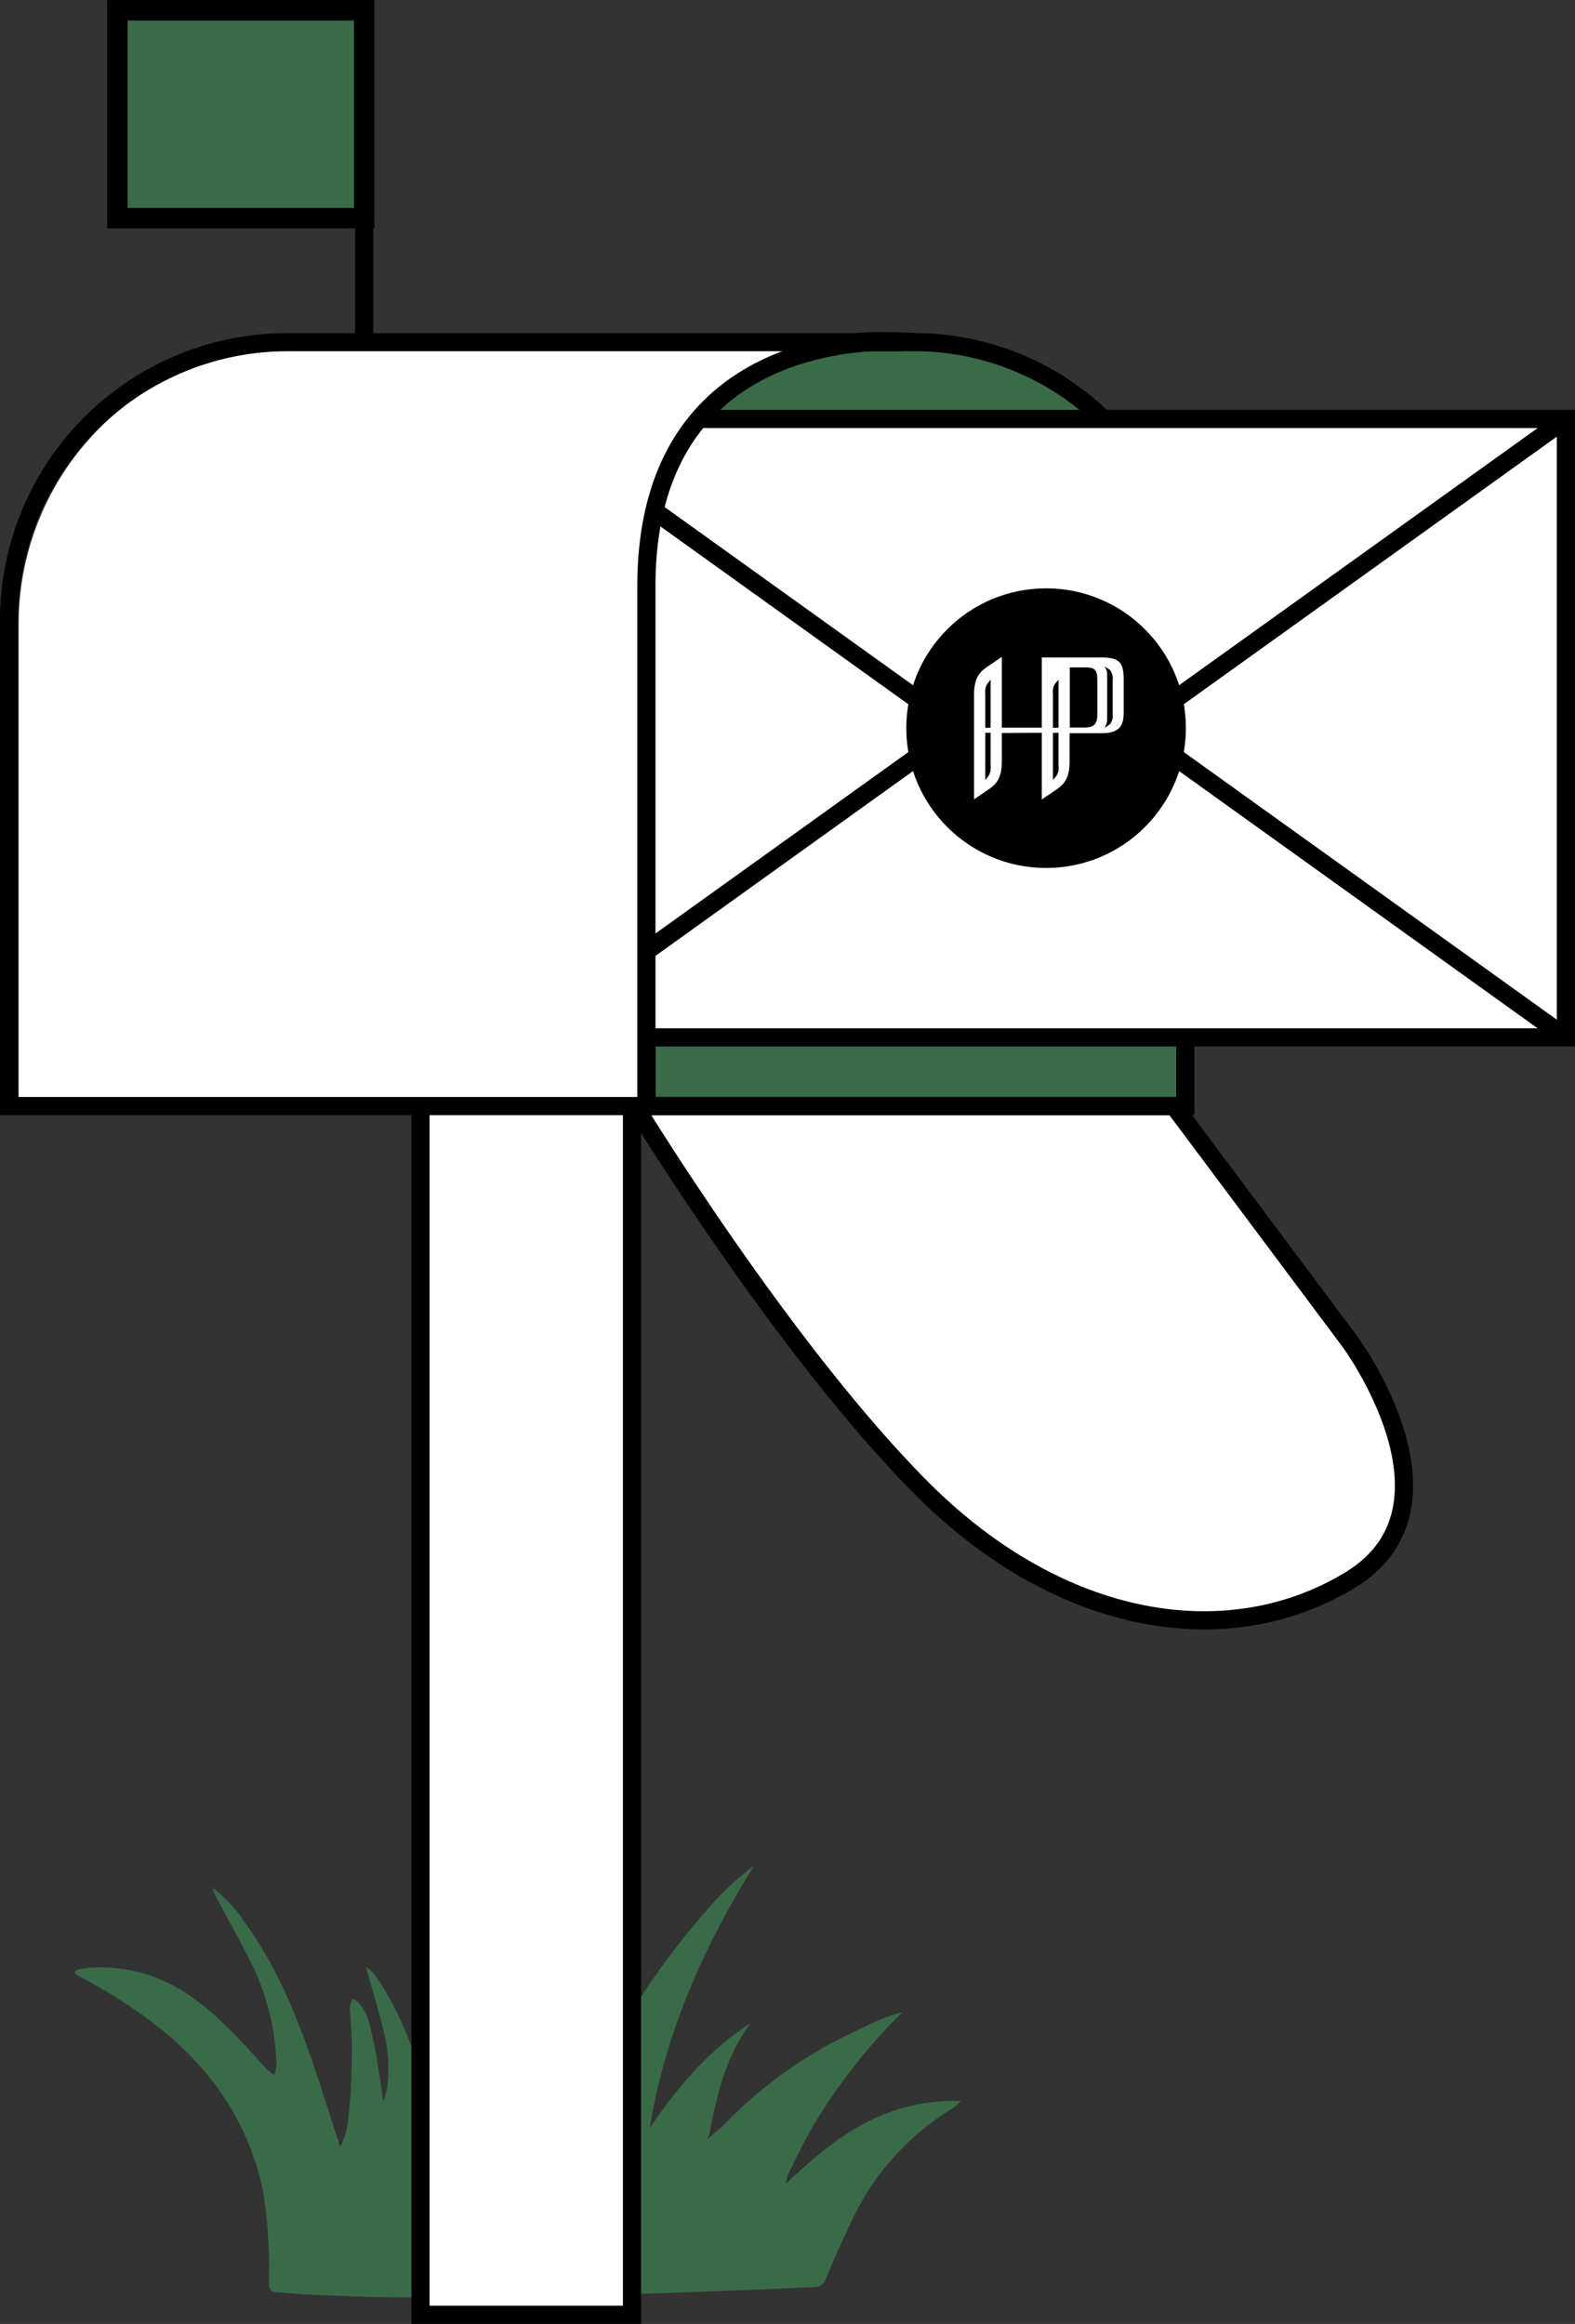
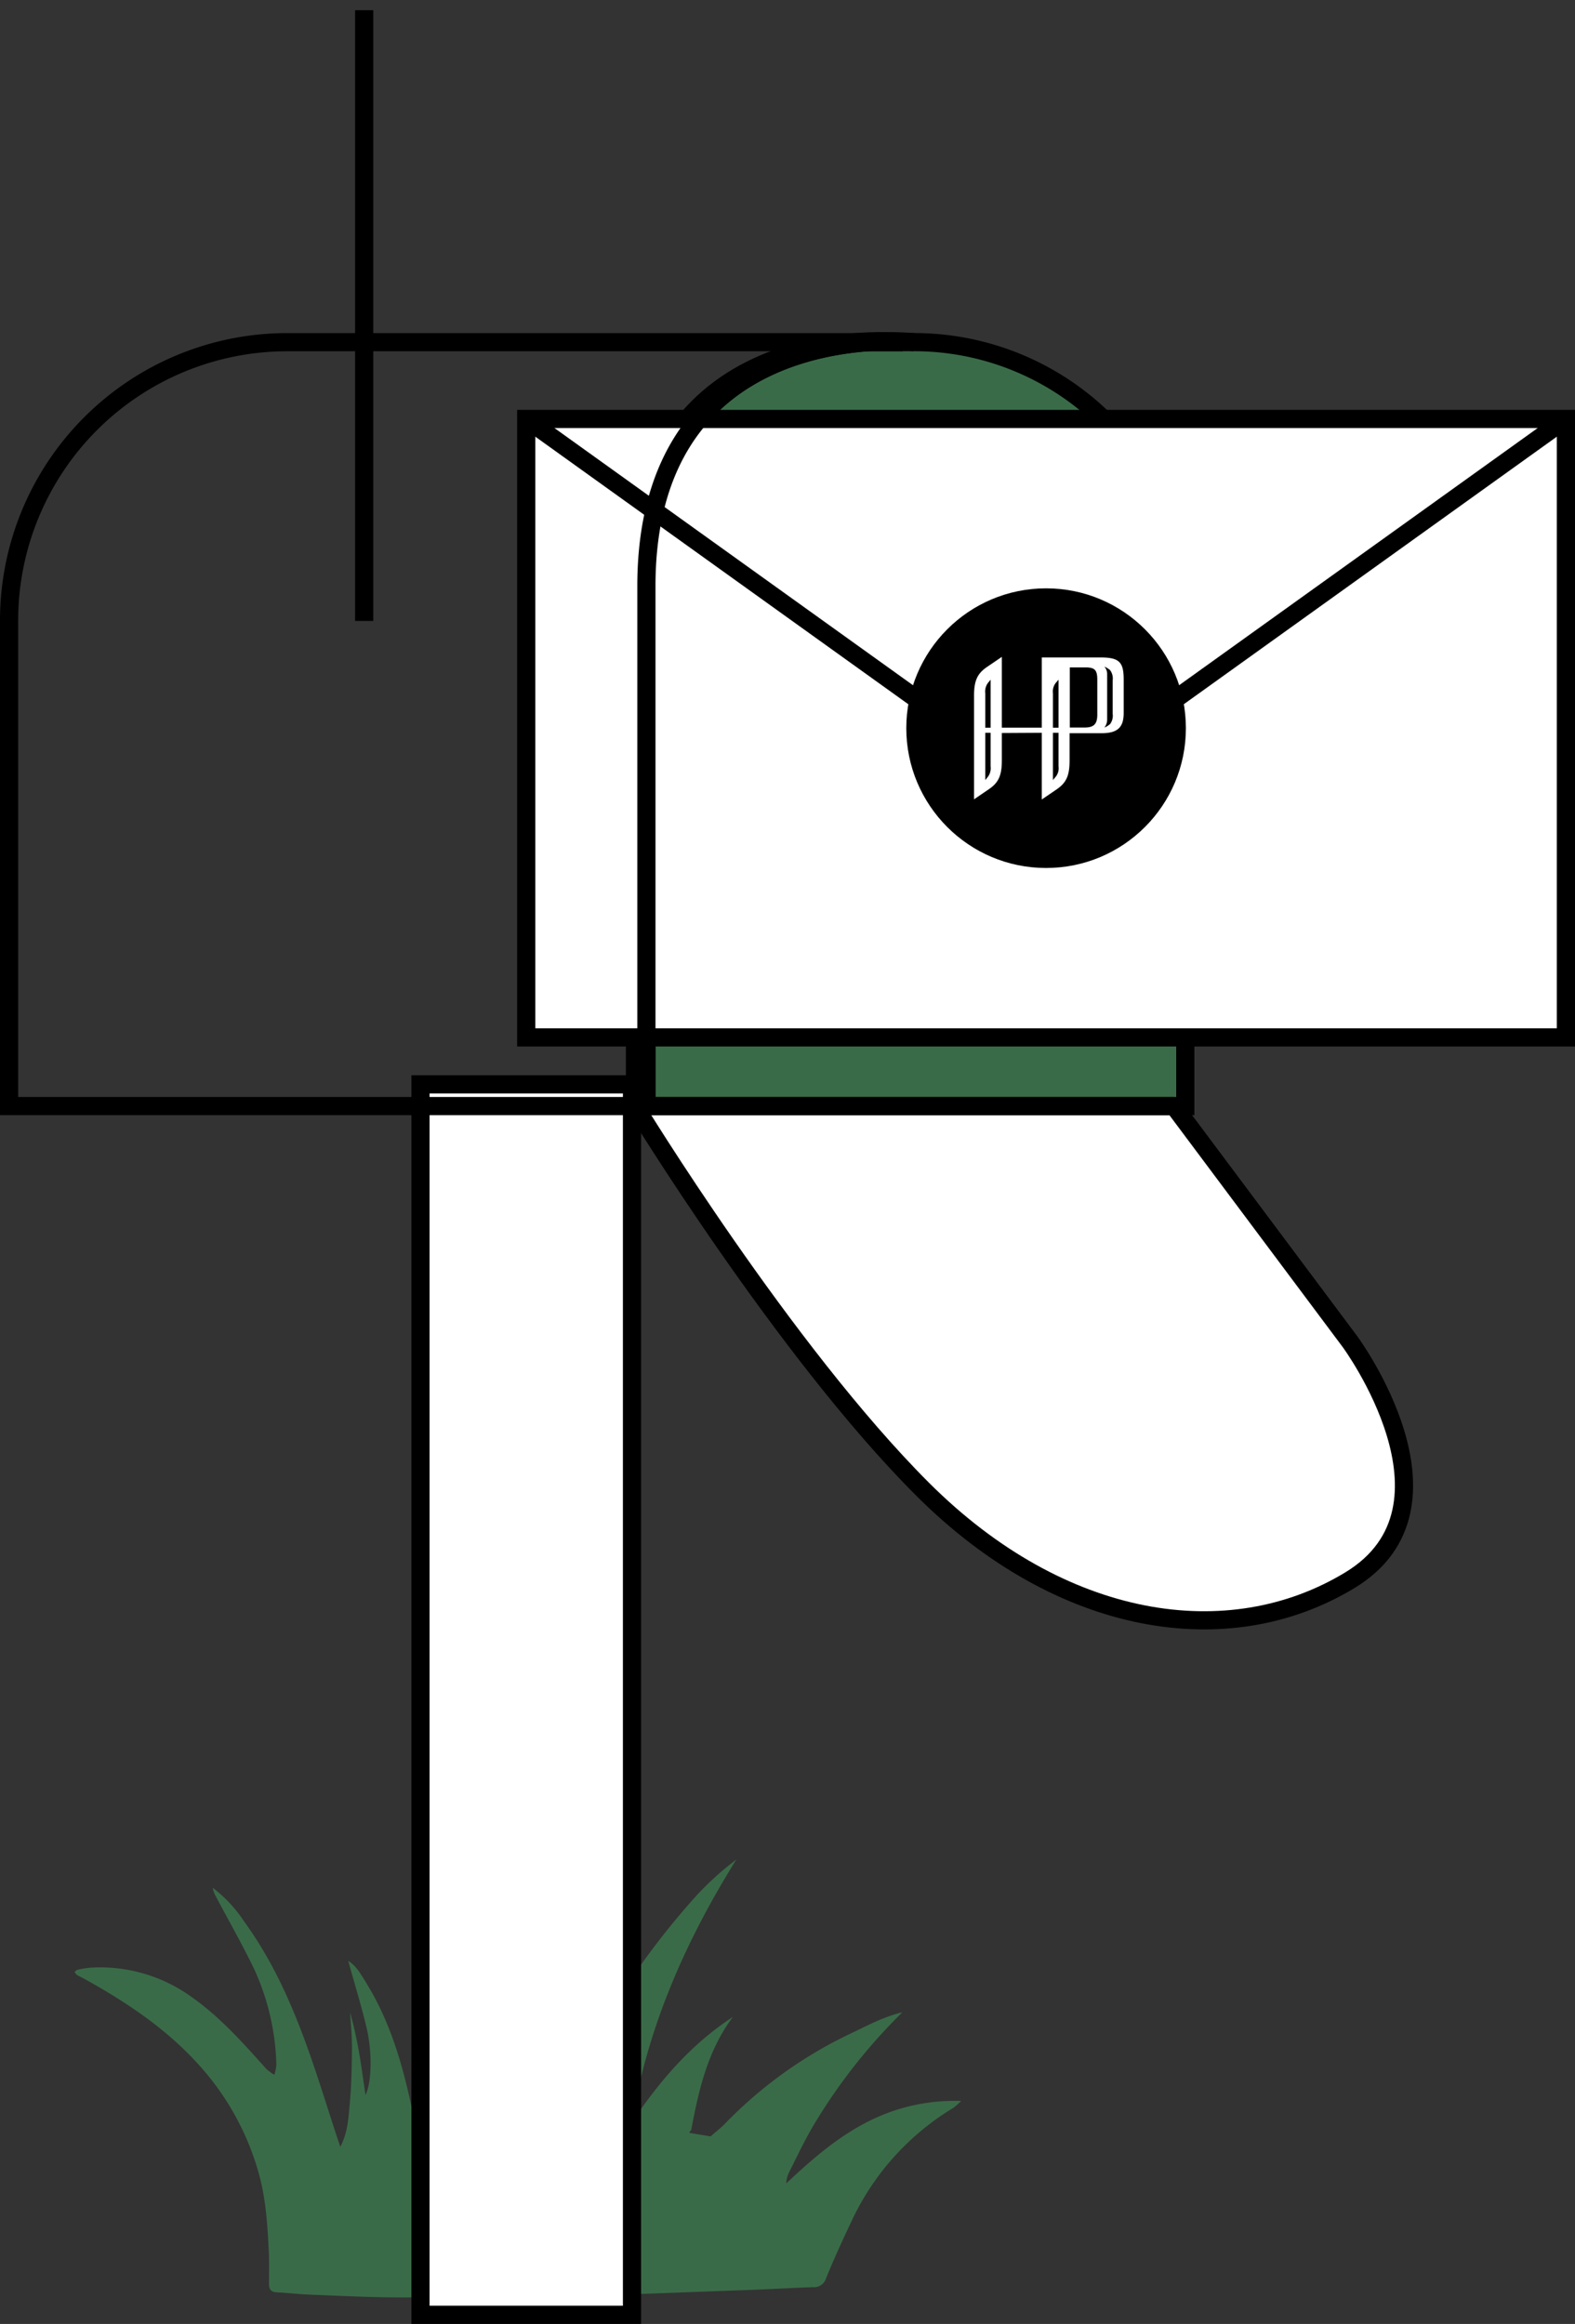
<svg xmlns="http://www.w3.org/2000/svg" viewBox="0 0 346.68 511.41">
  <rect x="0" y="0" width="346.68" height="511.41" fill="#333333" stroke="none" />
  <defs>
    <style>.cls-1,.cls-3,.cls-5{fill:#3a6b48;}.cls-2,.cls-6,.cls-8{fill:#fff;}.cls-2,.cls-3,.cls-4,.cls-5,.cls-7{stroke:#000;stroke-miterlimit:10;}.cls-2,.cls-3,.cls-4,.cls-7{stroke-width:4px;}.cls-4{fill:none;}.cls-5{stroke-width:4.5px;}.cls-8{fill-rule:evenodd;}</style>
  </defs>
  <g id="Layer_2" data-name="Layer 2">
    <g id="Layer_1-2" data-name="Layer 1">
-       <path class="cls-1" d="M156.43,470.14c1-.92,2.16-1.77,3.12-2.77a95.43,95.43,0,0,1,28.14-20.08c3.39-1.62,6.71-3.43,10.94-4.47a123.65,123.65,0,0,0-19,23.95c-2.26,3.64-4.07,7.57-6,11.38a6.1,6.1,0,0,0-.57,2.34c7.19-6.77,14.62-13.08,24.16-16.15a42.14,42.14,0,0,1,14.33-2,13.5,13.5,0,0,1-1.69,1.51A57.44,57.44,0,0,0,187.34,489c-1.93,4.06-3.8,8.16-5.5,12.32a2.76,2.76,0,0,1-2.9,2c-4.69.15-9.38.44-14.07.61-12,.43-24,.95-35.94,1.21-13.59.29-27.19.41-40.79.43-6.49,0-13-.34-19.47-.59-2.6-.09-5.18-.39-7.77-.53-1.3-.06-1.71-.72-1.69-1.92,0-2.4.07-4.81-.05-7.2-.3-6-.68-12-2.4-17.76A59.2,59.2,0,0,0,44,454.65c-7.23-8.1-16.07-14-25.48-19.21-.52-.29-1.08-.52-1.59-.84a2.61,2.61,0,0,1-.52-.65c.22-.16.41-.42.65-.47A20,20,0,0,1,20,433a34.34,34.34,0,0,1,22,6.34c6.39,4.46,11.47,10.19,16.59,15.92a11.39,11.39,0,0,0,1.79,1.33,9.47,9.47,0,0,0,.45-2.24,53.66,53.66,0,0,0-4.94-21.16c-2.61-5.38-5.58-10.59-8.39-15.88a5.92,5.92,0,0,1-.68-1.89,30.37,30.37,0,0,1,7,7.54c6.35,8.75,10.63,18.53,14.21,28.65,2.13,6,4,12.13,6,18.21l.88,2.61c1.56-3,1.75-5.87,2-8.66.44-4.36.52-8.77.57-13.16,0-2.59-.27-5.18-.42-7.78a5.31,5.31,0,0,1,0-1.49,8.94,8.94,0,0,1,.61-1.52,5.47,5.47,0,0,1,1.36,1,12.07,12.07,0,0,1,1.94,3.35c.83,3,1.48,6,2,9s.89,5.85,1.39,9.21c1.39-2.81,1.52-9.46.2-15-1.16-4.84-2.64-9.59-4-14.53,1.63,1.06,2.4,2.27,4.17,5.19,5.48,9,8.18,19,10.24,29.27.9,4.49,1.74,9,2.81,13.51a140.29,140.29,0,0,1,8-40.78c4.77-13.06,11.3-25.22,17.93-37.34l.6.23c-.37,1.63-.7,3.27-1.13,4.89-3.65,13.7-7.92,27.24-10.48,41.21-1,5.2-1.5,10.46-2.18,15.7a56.35,56.35,0,0,0-.48,6.51c3.05-10.66,7.64-20.62,12.77-30.35,1-1.92,2.2-3.75,3.31-5.62l0,0q-1,7-2,13.9c-.77,5.53-1.54,11.06-2.25,16.6-.32,2.41-.48,4.84-.71,7.27l.68.19c1.3-2.43,2.62-4.86,3.91-7.29a289.51,289.51,0,0,1,16.62-28.44,171.85,171.85,0,0,1,13.72-17.76,65.46,65.46,0,0,1,9.9-9.19c-11.15,17.87-19.55,36.82-23,57.81,6.06-9,13-17.16,22.24-23.17-5.56,7.4-7.53,16.1-9.18,24.91a4.73,4.73,0,0,0-.37.4s0,.14.06.22Z" />
+       <path class="cls-1" d="M156.43,470.14c1-.92,2.16-1.77,3.12-2.77a95.43,95.43,0,0,1,28.14-20.08c3.39-1.62,6.71-3.43,10.94-4.47a123.65,123.65,0,0,0-19,23.95c-2.26,3.64-4.07,7.57-6,11.38a6.1,6.1,0,0,0-.57,2.34c7.19-6.77,14.62-13.08,24.16-16.15a42.14,42.14,0,0,1,14.33-2,13.5,13.5,0,0,1-1.69,1.51A57.44,57.44,0,0,0,187.34,489c-1.93,4.06-3.8,8.16-5.5,12.32a2.76,2.76,0,0,1-2.9,2c-4.69.15-9.38.44-14.07.61-12,.43-24,.95-35.94,1.21-13.59.29-27.19.41-40.79.43-6.49,0-13-.34-19.47-.59-2.6-.09-5.18-.39-7.77-.53-1.3-.06-1.71-.72-1.69-1.92,0-2.4.07-4.81-.05-7.2-.3-6-.68-12-2.4-17.76A59.2,59.2,0,0,0,44,454.65c-7.23-8.1-16.07-14-25.48-19.21-.52-.29-1.08-.52-1.59-.84a2.61,2.61,0,0,1-.52-.65c.22-.16.41-.42.65-.47A20,20,0,0,1,20,433a34.34,34.34,0,0,1,22,6.34c6.39,4.46,11.47,10.19,16.59,15.92a11.39,11.39,0,0,0,1.79,1.33,9.47,9.47,0,0,0,.45-2.24,53.66,53.66,0,0,0-4.94-21.16c-2.61-5.38-5.58-10.59-8.39-15.88a5.92,5.92,0,0,1-.68-1.89,30.37,30.37,0,0,1,7,7.54c6.35,8.75,10.63,18.53,14.21,28.65,2.13,6,4,12.13,6,18.21l.88,2.61c1.56-3,1.75-5.87,2-8.66.44-4.36.52-8.77.57-13.16,0-2.59-.27-5.18-.42-7.78c.83,3,1.48,6,2,9s.89,5.85,1.39,9.21c1.39-2.81,1.52-9.46.2-15-1.16-4.84-2.64-9.59-4-14.53,1.63,1.06,2.4,2.27,4.17,5.19,5.48,9,8.18,19,10.24,29.27.9,4.49,1.74,9,2.81,13.51a140.29,140.29,0,0,1,8-40.78c4.77-13.06,11.3-25.22,17.93-37.34l.6.23c-.37,1.63-.7,3.27-1.13,4.89-3.65,13.7-7.92,27.24-10.48,41.21-1,5.2-1.5,10.46-2.18,15.7a56.35,56.35,0,0,0-.48,6.51c3.05-10.66,7.64-20.62,12.77-30.35,1-1.92,2.2-3.75,3.31-5.62l0,0q-1,7-2,13.9c-.77,5.53-1.54,11.06-2.25,16.6-.32,2.41-.48,4.84-.71,7.27l.68.19c1.3-2.43,2.62-4.86,3.91-7.29a289.51,289.51,0,0,1,16.62-28.44,171.85,171.85,0,0,1,13.72-17.76,65.46,65.46,0,0,1,9.9-9.19c-11.15,17.87-19.55,36.82-23,57.81,6.06-9,13-17.16,22.24-23.17-5.56,7.4-7.53,16.1-9.18,24.91a4.73,4.73,0,0,0-.37.4s0,.14.06.22Z" />
      <path class="cls-2" d="M258.4,243.4l38.77,51.87s26.7,36.23,0,52.45-63.57,10.49-94.09-20-63.31-84.29-63.31-84.29" />
      <rect class="cls-2" x="92.55" y="238.64" width="46.56" height="270.77" transform="translate(231.66 748.04) rotate(180)" />
      <path class="cls-3" d="M260.9,135V243.4H142.28V129c0-44.24,31.88-52.46,48.74-53.71h10.19A59.68,59.68,0,0,1,260.9,135Z" />
      <path class="cls-4" d="M139.77,243.4V129c0-60.17,58.95-53.72,58.95-53.72" />
      <line class="cls-2" x1="80.16" y1="136.65" x2="80.16" y2="2.25" />
-       <rect class="cls-5" x="25.83" y="2.25" width="54.33" height="45.75" transform="translate(105.99 50.26) rotate(180)" />
      <rect class="cls-6" x="115.83" y="92.2" width="228.85" height="136.09" />
-       <polyline class="cls-2" points="115.83 228.29 230.26 146.22 344.68 228.29" />
      <path class="cls-2" d="M115.83,92.2l99.92,71.66a24.88,24.88,0,0,0,29,0L344.68,92.2" />
      <rect class="cls-4" x="115.83" y="92.2" width="228.85" height="136.09" />
      <circle class="cls-7" cx="230.26" cy="160.24" r="28.77" />
      <path class="cls-8" d="M242.52,161.35h-7.09v6c0,3.32-.7,4.89-2.86,6.37l-3.26,2.22V161.26l-8.79.05v6c0,3.32-.69,4.89-2.86,6.37l-3.26,2.22V153.14c0-3.32.69-4.89,2.86-6.37l3.26-2.22v15.58h8.79V144.68h12.91c4.14,0,5.12,1,5.12,4.86v7.36c0,3-1.18,4.45-4.82,4.45Zm-24.47-11.78-.63.77a3.22,3.22,0,0,0-.55,2.24v7.56l1.18,0v-10.6Zm0,11.69-1.18,0v10.4l.63-.78a3.21,3.21,0,0,0,.55-2.23v-7.43ZM233,149.57l-.66.77a3.11,3.11,0,0,0-.57,2.24v7.56l1.23,0v-10.6Zm0,11.69-1.23,0v10.4l.65-.78a3,3,0,0,0,.58-2.23v-7.43Zm8.53-11.71c0-2.17-.62-2.66-2.56-2.68l-3.49,0V160.1h3.25c2,0,2.8-.71,2.8-2.83v-7.72Zm3.39.16a3.1,3.1,0,0,0-.57-2.23,4.5,4.5,0,0,0-1.26-.78,2.43,2.43,0,0,1,.61,1.59v10.06a2.84,2.84,0,0,1-.61,1.76,4.5,4.5,0,0,0,1.26-.78,3.07,3.07,0,0,0,.57-2.23v-7.39Z" />
-       <path class="cls-6" d="M190.6,76.14c-16.88,1.25-48.73,9.48-48.73,53.71V244.24H4.1V137.38A61.24,61.24,0,0,1,65.35,76.14Z" />
      <path class="cls-4" d="M258.4,243.4H2V136.55A61.25,61.25,0,0,1,63.25,75.3H198.72" />
      <path class="cls-4" d="M201.21,75.31a61.69,61.69,0,0,0-10.19,0c-16.86,1.25-48.74,9.47-48.74,53.71V243.4" />
    </g>
  </g>
</svg>